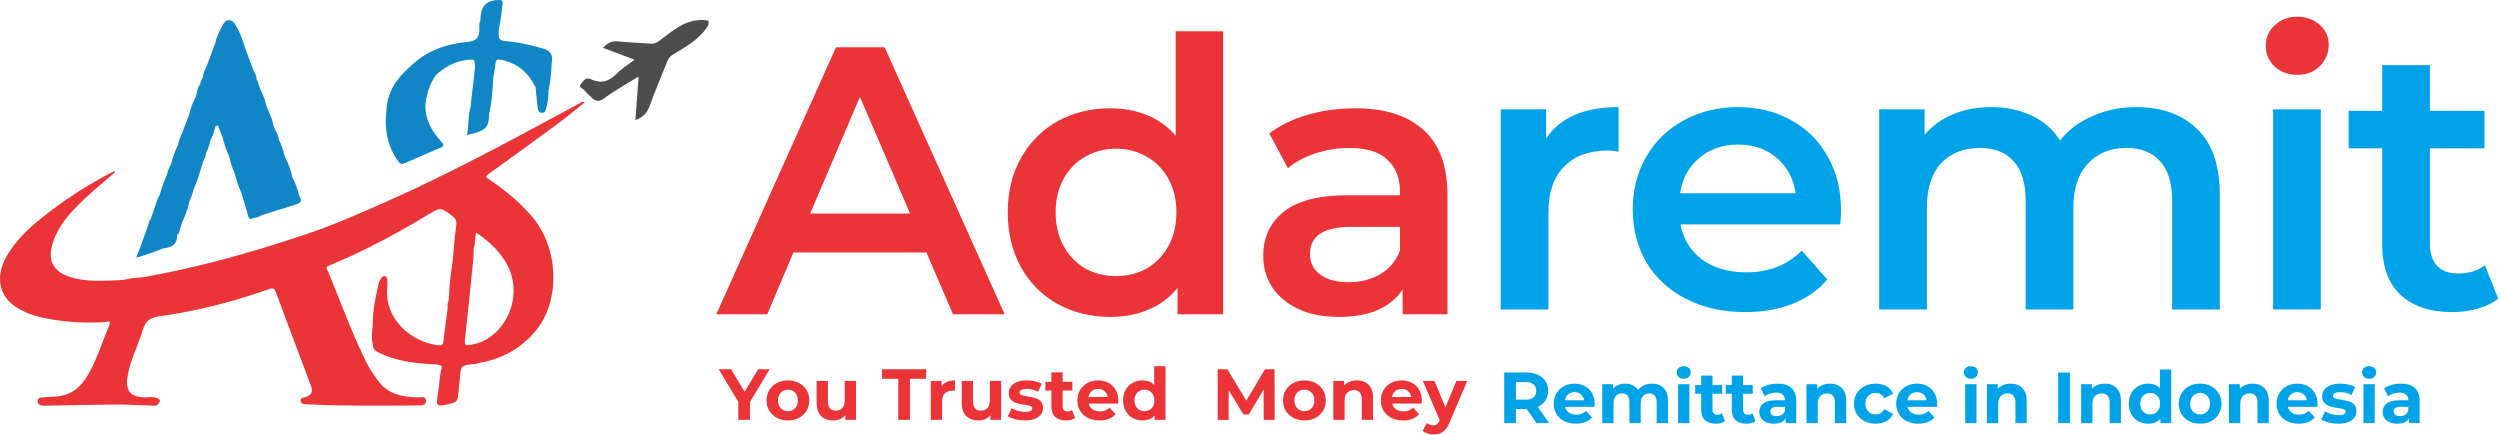
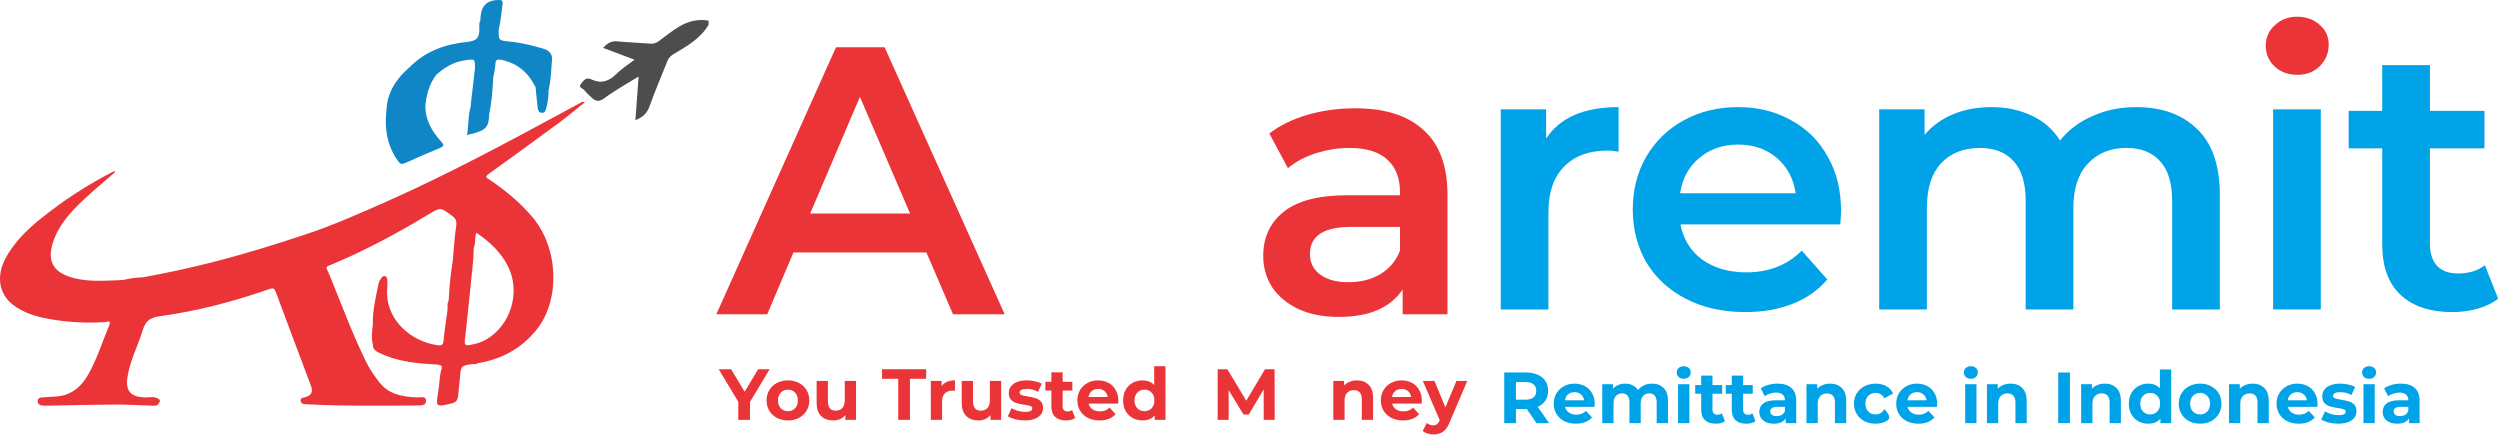
<svg xmlns="http://www.w3.org/2000/svg" width="1047" height="182" viewBox="0 0 1047 182" fill="none">
  <path d="M284.577 11.047C281.53 12.864 278.726 15.099 275.884 17.241C274.729 18.112 273.593 18.389 272.152 18.268C267.638 17.886 263.1 17.764 258.594 17.319C256.01 17.064 254.27 18.107 252.596 20.058C256.989 21.71 261.187 23.288 265.737 25C262.989 27.12 260.325 28.761 258.187 30.922C254.993 34.15 251.654 35.187 247.458 33.165C245.302 32.127 244.18 34.085 243.21 35.262C242.11 36.598 244.084 36.997 244.722 37.778C245.446 38.664 246.273 39.475 247.109 40.262C248.828 41.882 250.234 43.249 252.973 41.214C257.407 37.92 262.304 35.249 267.441 32.043C266.976 38.413 266.549 44.266 266.105 50.342C269.169 49.117 270.975 47.455 272.018 44.526C274.303 38.104 277.045 31.843 279.54 25.494C280.071 24.144 280.984 23.327 282.188 22.607C287.7 19.314 293.364 16.181 296.755 10.366C296.755 9.788 296.755 9.21 296.755 8.632C292.388 7.886 288.282 8.836 284.577 11.047Z" fill="#4D4D4D" />
  <path d="M169.682 68.279C174.498 66.089 179.363 64.003 184.249 61.974C185.798 61.331 186.158 60.831 184.884 59.435C180.785 54.941 177.85 49.903 178.192 43.52C178.299 42.976 178.433 42.428 178.439 41.884C179.096 38.039 180.311 34.402 182.787 31.236C186.217 28.219 189.996 25.94 194.635 25.262C198.981 24.626 198.971 24.554 198.894 28.834C198.353 33.471 197.812 38.107 197.271 42.744C197.229 43.299 197.187 43.854 197.145 44.41H197.146L197.182 44.425C195.983 48.359 196.271 52.456 195.603 56.536C203.448 54.758 204.704 53.569 204.854 47.973C205.901 42.868 206.313 37.692 206.575 32.5C206.575 32.5 206.575 32.5 206.576 32.5C206.89 30.61 207.377 28.728 207.471 26.827C207.568 24.859 208.384 24.739 210.047 25.086C216.784 26.495 221.349 30.508 224.305 36.56C224.585 39.397 224.832 42.239 225.163 45.07C225.287 46.132 225.627 47.23 226.976 47.258C228.162 47.283 228.536 46.315 228.779 45.365C229.419 42.867 229.785 40.33 229.743 37.744C229.743 37.744 229.743 37.745 229.744 37.745C230.744 33.539 230.871 29.23 231.186 24.949C231.37 22.444 229.834 21.061 227.597 20.401C222.997 19.045 218.346 17.877 213.561 17.416C208.78 16.956 208.774 17.014 208.853 12.247C208.953 11.933 209.041 11.62 209.084 11.313C209.824 8.171 210.039 4.946 210.464 1.755C210.581 0.871 210.612 0.028 209.255 0.003C204.231 -0.09 201.691 2.101 201.244 7.027C201.2 7.503 201.219 7.984 201.209 8.464C200.569 9.612 200.706 10.856 200.755 12.09C200.747 12.29 200.737 12.489 200.729 12.688C200.684 16.244 199.074 17.221 195.375 17.591C186.486 18.48 178.202 21.445 171.671 28.02C171.671 28.02 171.671 28.021 171.67 28.021C166.088 32.821 162.172 38.522 161.839 46.161C160.997 53.806 162.042 60.986 166.68 67.425C167.632 68.747 168.263 68.924 169.682 68.279Z" fill="#1186C7" />
-   <path d="M68.2 104.078C71.475 103.601 74.371 102.732 74.139 98.504C74.128 98.293 74.466 98.063 74.642 97.842C74.642 97.842 74.642 97.842 74.642 97.842C75.053 97.52 75.184 97.082 75.165 96.583C75.55 95.412 75.934 94.241 76.32 93.07C76.32 93.07 76.319 93.07 76.319 93.069H76.32C77.542 90.3 78.677 87.501 79.238 84.507C79.238 84.506 79.238 84.506 79.238 84.506C80.04 82.867 80.698 81.178 81.033 79.376C82.74 75.612 83.922 71.67 85.019 67.698C85.734 66.631 86.124 65.448 86.271 64.179C86.994 62.54 87.84 60.943 87.983 59.108C89.139 57.129 89.664 54.921 90.297 52.752C90.637 52.687 90.976 52.623 91.316 52.558C92.059 54.541 92.802 56.522 93.545 58.504C93.995 60.895 94.922 63.118 95.932 65.313V65.313C96.394 67.742 97.128 70.082 98.231 72.3C98.232 72.301 98.232 72.302 98.233 72.302C98.843 75.297 99.992 78.111 101.137 80.926C102.097 84.157 103.104 87.375 103.998 90.623C104.472 92.346 105.454 91.541 106.374 91.258C107.497 91.177 108.517 90.795 109.464 90.201C109.464 90.201 109.464 90.201 109.465 90.201C114.079 88.734 118.675 87.202 123.317 85.831C125.405 85.214 126.961 84.569 125.385 82.066C124.685 79.467 123.867 76.911 122.588 74.525C121.777 71.309 120.706 68.188 119.151 65.246C118.653 62.843 117.848 60.547 116.736 58.358C116.643 55.984 114.753 54.276 114.378 52.007C113.897 49.328 112.626 46.941 111.581 44.471C111.16 42.033 110.13 39.812 109.128 37.58C108.824 36.778 108.519 35.976 108.214 35.175C108.179 34.536 108.069 33.928 107.53 33.493L107.524 33.479C107.426 31.77 106.588 30.319 105.895 28.818C104.899 26.131 103.903 23.444 102.907 20.757C101.705 17.145 100.57 13.495 98.522 10.249C96.991 7.824 94.686 7.814 93.371 10.273C92.074 12.698 90.742 15.144 90.218 17.903C89.067 20.985 87.915 24.067 86.764 27.149C86.11 28.859 85.132 30.458 84.964 32.337C84.475 33.257 83.854 34.127 83.856 35.235C82.617 36.739 82.508 38.636 82.046 40.41C80.793 42.798 79.793 45.279 79.237 47.927C78.281 50.436 77.325 52.946 76.368 55.456C75.641 57.147 74.864 58.821 74.567 60.66C73.266 63.238 72.267 65.925 71.638 68.746C70.751 70.163 70.261 71.737 69.822 73.331C68.752 75.991 67.606 78.624 66.975 81.437C65.738 83.641 65.007 86.037 64.298 88.442C63.878 89.589 63.458 90.735 63.038 91.882C62.405 92.47 62.332 93.291 62.132 94.059C61.091 96.983 60.05 99.907 59.01 102.831C58.405 104.38 57.8 105.93 57.039 107.879C61.203 106.843 64.692 105.431 68.2 104.078ZM67.166 92.436C67.026 92.121 67.371 92.434 67.242 92.536C67.221 92.532 67.201 92.529 67.18 92.526C67.184 92.498 67.181 92.468 67.166 92.436Z" fill="#1186C7" />
  <path d="M243.902 42.603C241.395 43.95 238.906 45.333 236.401 46.685C212.032 59.836 187.667 72.979 162.318 84.218C151.141 89.173 139.999 94.151 128.387 98.031C115.154 102.453 101.833 106.554 88.302 109.982C78.938 112.355 69.512 114.401 60.005 116.099C59.826 116.001 59.662 116.022 59.513 116.161C56.92 116.268 54.352 116.551 51.837 117.22C51.119 117.266 50.401 117.311 49.684 117.356C47.761 117.426 45.84 117.511 43.917 117.561C39.086 117.688 34.278 117.514 29.614 116.077C22.26 113.811 19.811 109.2 22.065 101.909C24.399 94.36 29.562 88.776 35.126 83.548C39.267 79.656 43.67 76.041 47.958 72.303C48.008 72.303 48.055 72.224 48.1 72.066C48.144 71.91 48.086 71.758 47.927 71.611C36.758 77.268 26.319 84.067 16.611 91.95C11.147 96.386 6.167 101.315 2.653 107.549C-1.993 115.793 -0.483 123.951 6.755 128.593C9.93 130.629 13.415 132.049 17.104 132.879C25.903 134.858 34.812 135.421 43.81 134.928C44.507 134.89 46.752 133.836 45.774 136.18C42.889 143.09 40.658 150.287 36.948 156.839C33.929 162.17 29.657 165.722 23.243 166.069C21.417 166.168 19.596 166.334 17.77 166.422C16.692 166.473 15.799 166.77 15.776 167.999C15.754 169.16 16.583 169.697 17.628 169.832C18.387 169.93 19.167 169.904 19.937 169.89C29.375 169.729 38.814 169.474 48.253 169.427C53.354 169.402 58.457 169.745 63.56 169.881C64.671 169.91 65.939 170.173 66.553 168.776C67.121 168.133 67.159 167.546 66.371 167.046C64.526 165.822 62.462 166.529 60.506 166.438C54.619 166.166 52.514 163.663 53.387 157.911C54.437 150.981 57.796 144.818 59.803 138.215C60.91 134.569 62.707 133.017 66.687 132.478C82.369 130.353 97.634 126.335 112.578 121.129C113.887 120.673 114.794 120.396 115.449 122.164C120.36 135.416 125.388 148.624 130.332 161.863C131.159 164.078 130.302 165.635 128.009 166.278C126.99 166.563 125.625 166.623 125.926 168.055C126.183 169.275 127.534 169.255 128.585 169.312C143.901 170.139 159.232 169.903 174.558 169.813C176.056 169.804 178.499 169.981 178.443 167.841C178.386 165.691 176.052 166.495 174.651 166.43C168.647 166.152 162.925 165.286 158.889 160.113C156.753 157.375 154.785 154.53 153.26 151.409C147.516 139.653 142.977 127.387 138.055 115.286C136.404 111.226 135.679 112.14 140.097 110.271C153.765 104.487 166.767 97.459 179.445 89.793C184.515 86.727 184.467 86.784 189.23 90.298C190.798 91.455 191.389 92.525 191.067 94.584C190.398 98.85 190.17 103.184 189.761 107.49C189.72 108.022 189.679 108.553 189.639 109.085C188.826 114.304 188.174 119.54 187.983 124.824C187.956 125.167 187.929 125.509 187.903 125.851C187.399 126.807 187.383 127.834 187.457 128.875C187.414 129.409 187.372 129.944 187.329 130.478C186.797 134.47 186.143 138.451 185.789 142.459C185.636 144.192 185.219 144.807 183.401 144.584C172.598 143.259 161.002 134.067 162.202 120.607C162.304 119.465 162.264 118.303 162.192 117.157C162.15 116.485 161.93 115.748 161.119 115.632C160.362 115.525 159.883 116.058 159.538 116.674C159.21 117.261 158.747 117.829 158.619 118.461C157.462 124.194 155.981 129.885 156.151 135.807C155.828 138.686 155.411 141.565 156.175 144.441C156.128 146.298 157.449 147.113 158.839 147.786C165.663 151.085 173.001 152.076 180.456 152.514C181.36 152.562 182.263 152.609 183.167 152.656C183.167 152.656 183.167 152.656 183.167 152.656C183.771 152.832 184.374 153.006 184.977 153.182C184.983 153.503 184.988 153.825 184.994 154.146C184.03 157.297 184.087 160.599 183.568 163.817C182.473 170.603 182.48 170.531 189.096 168.949C190.916 168.513 191.692 167.643 191.842 165.886C192.055 163.394 192.436 160.915 192.617 158.422C192.994 153.22 192.96 153.218 197.816 152.468C198.628 152.54 199.433 152.574 200.157 152.092C210.031 150.465 218.277 146.022 224.635 138.179C234.653 125.82 234.082 104.116 223.053 90.994C217.86 84.815 211.698 79.801 205.084 75.267C204.262 74.703 202.692 74.265 204.589 72.898C214.35 65.871 224.09 58.814 233.768 51.675C237.498 48.924 241.047 45.928 244.905 42.862C244.25 42.686 244.02 42.54 243.902 42.603ZM187.667 131.163C187.668 131.163 187.67 131.164 187.671 131.164C187.669 131.169 187.671 131.174 187.669 131.179C187.669 131.173 187.667 131.168 187.667 131.163ZM212.738 111.505C218.183 122.313 213.906 136.473 203.346 142.337C201.309 143.468 199.09 144.085 196.795 144.475C195.146 144.756 194.45 144.604 194.691 142.49C195.98 131.205 197.07 119.898 198.208 108.597C198.323 107.453 198.295 106.295 198.334 105.144C198.376 104.619 198.418 104.094 198.46 103.569C199.298 101.777 198.714 99.76 199.477 97.44C205.04 101.251 209.726 105.528 212.738 111.505Z" fill="#EB3438" />
  <path d="M962.084 31.334C958.35 31.334 955.219 30.198 952.693 27.927C950.167 25.548 948.903 22.628 948.903 19.167C948.903 15.706 950.167 12.84 952.693 10.569C955.219 8.19 958.35 7 962.084 7C965.819 7 968.949 8.136 971.476 10.407C974.002 12.57 975.265 15.328 975.265 18.68C975.265 22.249 974.002 25.277 971.476 27.765C969.059 30.144 965.929 31.334 962.084 31.334Z" fill="#EB3438" />
  <path d="M647.517 58.037C653.268 49.249 663.385 44.855 677.868 44.855V63.53C676.164 63.216 674.62 63.059 673.236 63.059C665.462 63.059 659.391 65.308 655.025 69.807C650.659 74.201 648.476 80.583 648.476 88.953V129.599H628.508V45.796H647.517V58.037Z" fill="#00A3E8" />
  <path d="M771.023 88.168C771.023 89.528 770.917 91.464 770.704 93.975H703.772C704.943 100.148 707.978 105.065 712.877 108.727C717.882 112.284 724.059 114.062 731.407 114.062C740.779 114.062 748.5 111.028 754.57 104.96L765.273 117.044C761.439 121.543 756.593 124.943 750.736 127.245C744.879 129.546 738.276 130.697 730.928 130.697C721.556 130.697 713.303 128.866 706.168 125.205C699.033 121.543 693.495 116.469 689.554 109.982C685.721 103.391 683.804 95.963 683.804 87.698C683.804 79.537 685.667 72.213 689.395 65.727C693.229 59.136 698.5 54.009 705.209 50.347C711.919 46.686 719.48 44.855 727.893 44.855C736.199 44.855 743.601 46.686 750.097 50.347C756.7 53.905 761.812 58.979 765.432 65.57C769.16 72.057 771.023 79.589 771.023 88.168ZM727.893 60.548C721.503 60.548 716.072 62.431 711.599 66.198C707.233 69.859 704.57 74.777 703.612 80.95H752.014C751.162 74.881 748.553 69.964 744.187 66.198C739.82 62.431 734.389 60.548 727.893 60.548Z" fill="#00A3E8" />
  <path d="M894.676 44.855C905.432 44.855 913.951 47.941 920.235 54.114C926.518 60.182 929.659 69.336 929.659 81.577V129.599H909.691V84.088C909.691 76.765 908.041 71.272 904.74 67.61C901.438 63.844 896.699 61.961 890.522 61.961C883.813 61.961 878.435 64.158 874.388 68.552C870.341 72.841 868.318 79.014 868.318 87.07V129.599H848.35V84.088C848.35 76.765 846.7 71.272 843.398 67.61C840.097 63.844 835.358 61.961 829.181 61.961C822.365 61.961 816.934 64.105 812.887 68.395C808.947 72.684 806.977 78.909 806.977 87.07V129.599H787.009V45.796H806.018V56.468C809.213 52.702 813.207 49.824 817.999 47.837C822.791 45.849 828.116 44.855 833.973 44.855C840.363 44.855 846.007 46.058 850.906 48.464C855.911 50.766 859.852 54.218 862.727 58.822C866.241 54.428 870.767 51.028 876.305 48.621C881.843 46.11 887.966 44.855 894.676 44.855Z" fill="#00A3E8" />
  <path d="M951.981 45.796H971.949V129.599H951.981V45.796Z" fill="#00A3E8" />
  <path d="M1046.24 125.048C1043.9 126.931 1041.02 128.343 1037.61 129.285C1034.31 130.226 1030.8 130.697 1027.07 130.697C1017.7 130.697 1010.46 128.291 1005.35 123.478C1000.23 118.666 997.677 111.656 997.677 102.449V62.117H983.62V46.424H997.677V27.278H1017.65V46.424H1040.49V62.117H1017.65V101.979C1017.65 106.059 1018.66 109.197 1020.68 111.395C1022.7 113.487 1025.63 114.533 1029.47 114.533C1033.94 114.533 1037.67 113.382 1040.65 111.081L1046.24 125.048Z" fill="#00A3E8" />
  <path d="M387.979 105.73H332.296L321.319 131.607H300L350.114 19.792H370.478L420.752 131.607H399.115L387.979 105.73ZM381.138 89.437L360.137 40.558L339.296 89.437H381.138Z" fill="#EB3438" />
-   <path d="M512.253 13.084V131.607H493.162V120.585C489.874 124.632 485.79 127.667 480.911 129.69C476.139 131.713 470.836 132.725 465.002 132.725C456.835 132.725 449.464 130.915 442.888 127.294C436.418 123.673 431.327 118.562 427.615 111.959C423.903 105.251 422.047 97.583 422.047 88.958C422.047 80.332 423.903 72.718 427.615 66.115C431.327 59.513 436.418 54.402 442.888 50.781C449.464 47.16 456.835 45.35 465.002 45.35C470.623 45.35 475.767 46.308 480.434 48.225C485.101 50.142 489.078 53.017 492.366 56.851V13.084H512.253ZM467.389 115.633C472.161 115.633 476.457 114.568 480.275 112.439C484.093 110.202 487.116 107.061 489.343 103.014C491.571 98.968 492.684 94.282 492.684 88.958C492.684 83.633 491.571 78.948 489.343 74.901C487.116 70.854 484.093 67.766 480.275 65.636C476.457 63.4 472.161 62.282 467.389 62.282C462.616 62.282 458.32 63.4 454.502 65.636C450.684 67.766 447.661 70.854 445.434 74.901C443.206 78.948 442.093 83.633 442.093 88.958C442.093 94.282 443.206 98.968 445.434 103.014C447.661 107.061 450.684 110.202 454.502 112.439C458.32 114.568 462.616 115.633 467.389 115.633Z" fill="#EB3438" />
  <path d="M567.542 45.35C580.057 45.35 589.602 48.385 596.178 54.455C602.86 60.418 606.201 69.47 606.201 81.61V131.607H587.428V121.224C584.989 124.951 581.489 127.826 576.928 129.85C572.473 131.767 567.064 132.725 560.701 132.725C554.337 132.725 548.769 131.66 543.996 129.53C539.223 127.294 535.511 124.259 532.859 120.425C530.314 116.485 529.041 112.066 529.041 107.167C529.041 99.5 531.852 93.377 537.473 88.798C543.2 84.112 552.163 81.77 564.36 81.77H586.315V80.492C586.315 74.528 584.511 69.949 580.905 66.754C577.405 63.56 572.155 61.962 565.155 61.962C560.382 61.962 555.663 62.708 550.996 64.199C546.435 65.69 542.564 67.766 539.382 70.428L531.586 55.892C536.041 52.485 541.397 49.876 547.655 48.066C553.913 46.255 560.541 45.35 567.542 45.35ZM564.837 118.189C569.822 118.189 574.223 117.071 578.042 114.835C581.966 112.492 584.724 109.191 586.315 104.931V95.028H565.792C554.337 95.028 548.609 98.808 548.609 106.369C548.609 109.989 550.041 112.865 552.905 114.994C555.769 117.124 559.746 118.189 564.837 118.189Z" fill="#EB3438" />
  <path d="M643.485 177.199L639.396 171.294H634.884V177.199H629.979V156.001H639.154C641.032 156.001 642.657 156.314 644.03 156.94C645.423 157.565 646.493 158.454 647.24 159.604C647.987 160.755 648.36 162.118 648.36 163.693C648.36 165.267 647.977 166.63 647.209 167.781C646.462 168.911 645.392 169.779 643.999 170.385L648.754 177.199H643.485ZM643.394 163.693C643.394 162.501 643.01 161.593 642.243 160.967C641.476 160.321 640.355 159.998 638.882 159.998H634.884V167.387H638.882C640.355 167.387 641.476 167.064 642.243 166.418C643.01 165.772 643.394 164.864 643.394 163.693Z" fill="#00A3E8" />
  <path d="M667.873 169.113C667.873 169.174 667.842 169.598 667.782 170.385H655.457C655.679 171.394 656.204 172.192 657.032 172.777C657.859 173.363 658.889 173.656 660.12 173.656C660.968 173.656 661.715 173.534 662.361 173.292C663.028 173.03 663.643 172.626 664.209 172.081L666.722 174.806C665.188 176.563 662.947 177.441 659.999 177.441C658.162 177.441 656.537 177.088 655.124 176.381C653.711 175.654 652.62 174.655 651.853 173.383C651.086 172.111 650.702 170.668 650.702 169.053C650.702 167.458 651.076 166.024 651.823 164.752C652.59 163.46 653.63 162.461 654.942 161.755C656.274 161.028 657.758 160.664 659.394 160.664C660.988 160.664 662.432 161.008 663.724 161.694C665.016 162.38 666.025 163.37 666.752 164.662C667.499 165.934 667.873 167.417 667.873 169.113ZM659.424 164.238C658.354 164.238 657.456 164.541 656.729 165.146C656.002 165.752 655.558 166.58 655.396 167.629H663.421C663.26 166.6 662.816 165.782 662.089 165.176C661.362 164.551 660.474 164.238 659.424 164.238Z" fill="#00A3E8" />
  <path d="M691.883 160.664C693.922 160.664 695.537 161.27 696.728 162.481C697.939 163.672 698.545 165.469 698.545 167.872V177.199H693.821V168.598C693.821 167.306 693.548 166.347 693.003 165.722C692.478 165.075 691.721 164.752 690.732 164.752C689.622 164.752 688.743 165.116 688.097 165.843C687.451 166.549 687.128 167.609 687.128 169.022V177.199H682.404V168.598C682.404 166.034 681.375 164.752 679.315 164.752C678.225 164.752 677.357 165.116 676.711 165.843C676.065 166.549 675.742 167.609 675.742 169.022V177.199H671.018V160.907H675.53V162.784C676.136 162.098 676.873 161.573 677.741 161.209C678.629 160.846 679.598 160.664 680.648 160.664C681.799 160.664 682.838 160.896 683.767 161.361C684.696 161.805 685.443 162.461 686.008 163.329C686.674 162.481 687.512 161.825 688.521 161.361C689.551 160.896 690.671 160.664 691.883 160.664Z" fill="#00A3E8" />
  <path d="M702.779 160.907H707.503V177.199H702.779V160.907ZM705.141 158.635C704.273 158.635 703.567 158.383 703.021 157.878C702.476 157.374 702.204 156.748 702.204 156.001C702.204 155.254 702.476 154.628 703.021 154.123C703.567 153.619 704.273 153.366 705.141 153.366C706.009 153.366 706.716 153.608 707.261 154.093C707.806 154.578 708.079 155.183 708.079 155.91C708.079 156.697 707.806 157.353 707.261 157.878C706.716 158.383 706.009 158.635 705.141 158.635Z" fill="#00A3E8" />
  <path d="M722.396 176.411C721.931 176.755 721.356 177.017 720.67 177.199C720.003 177.36 719.297 177.441 718.55 177.441C716.612 177.441 715.108 176.946 714.038 175.957C712.988 174.968 712.463 173.514 712.463 171.596V164.904H709.95V161.27H712.463V157.303H717.187V161.27H721.245V164.904H717.187V171.536C717.187 172.222 717.359 172.757 717.702 173.141C718.065 173.504 718.57 173.686 719.216 173.686C719.963 173.686 720.599 173.484 721.124 173.08L722.396 176.411Z" fill="#00A3E8" />
  <path d="M735.201 176.411C734.736 176.755 734.161 177.017 733.475 177.199C732.808 177.36 732.102 177.441 731.355 177.441C729.417 177.441 727.913 176.946 726.843 175.957C725.793 174.968 725.268 173.514 725.268 171.596V164.904H722.755V161.27H725.268V157.303H729.992V161.27H734.05V164.904H729.992V171.536C729.992 172.222 730.164 172.757 730.507 173.141C730.87 173.504 731.375 173.686 732.021 173.686C732.768 173.686 733.404 173.484 733.929 173.08L735.201 176.411Z" fill="#00A3E8" />
  <path d="M744.424 160.664C746.948 160.664 748.886 161.27 750.238 162.481C751.591 163.672 752.267 165.479 752.267 167.902V177.199H747.846V175.17C746.958 176.684 745.302 177.441 742.88 177.441C741.628 177.441 740.538 177.229 739.609 176.805C738.701 176.381 738.004 175.796 737.52 175.049C737.035 174.302 736.793 173.454 736.793 172.505C736.793 170.991 737.358 169.8 738.489 168.931C739.639 168.063 741.406 167.629 743.788 167.629H747.543C747.543 166.6 747.23 165.812 746.604 165.267C745.978 164.702 745.04 164.419 743.788 164.419C742.92 164.419 742.062 164.561 741.214 164.843C740.386 165.106 739.68 165.469 739.094 165.934L737.398 162.633C738.287 162.007 739.347 161.522 740.578 161.179C741.83 160.836 743.112 160.664 744.424 160.664ZM744.061 174.261C744.868 174.261 745.585 174.08 746.211 173.716C746.836 173.333 747.281 172.777 747.543 172.051V170.385H744.303C742.365 170.385 741.396 171.021 741.396 172.293C741.396 172.899 741.628 173.383 742.092 173.746C742.577 174.09 743.233 174.261 744.061 174.261Z" fill="#00A3E8" />
  <path d="M766.445 160.664C768.464 160.664 770.089 161.27 771.321 162.481C772.572 163.693 773.198 165.489 773.198 167.872V177.199H768.474V168.598C768.474 167.306 768.191 166.347 767.626 165.722C767.061 165.075 766.243 164.752 765.173 164.752C763.982 164.752 763.033 165.126 762.327 165.873C761.62 166.6 761.267 167.69 761.267 169.143V177.199H756.543V160.907H761.055V162.814C761.681 162.128 762.458 161.603 763.387 161.24C764.315 160.856 765.335 160.664 766.445 160.664Z" fill="#00A3E8" />
-   <path d="M785.531 177.441C783.795 177.441 782.23 177.088 780.837 176.381C779.465 175.654 778.384 174.655 777.597 173.383C776.83 172.111 776.446 170.668 776.446 169.053C776.446 167.438 776.83 165.994 777.597 164.722C778.384 163.45 779.465 162.461 780.837 161.755C782.23 161.028 783.795 160.664 785.531 160.664C787.247 160.664 788.741 161.028 790.013 161.755C791.305 162.461 792.244 163.481 792.829 164.813L789.165 166.781C788.317 165.287 787.096 164.541 785.501 164.541C784.269 164.541 783.25 164.944 782.442 165.752C781.635 166.559 781.231 167.66 781.231 169.053C781.231 170.446 781.635 171.546 782.442 172.353C783.25 173.161 784.269 173.565 785.501 173.565C787.116 173.565 788.337 172.818 789.165 171.324L792.829 173.322C792.244 174.615 791.305 175.624 790.013 176.351C788.741 177.078 787.247 177.441 785.531 177.441Z" fill="#00A3E8" />
+   <path d="M785.531 177.441C783.795 177.441 782.23 177.088 780.837 176.381C779.465 175.654 778.384 174.655 777.597 173.383C776.83 172.111 776.446 170.668 776.446 169.053C776.446 167.438 776.83 165.994 777.597 164.722C778.384 163.45 779.465 162.461 780.837 161.755C782.23 161.028 783.795 160.664 785.531 160.664C787.247 160.664 788.741 161.028 790.013 161.755C791.305 162.461 792.244 163.481 792.829 164.813L789.165 166.781C788.317 165.287 787.096 164.541 785.501 164.541C784.269 164.541 783.25 164.944 782.442 165.752C781.635 166.559 781.231 167.66 781.231 169.053C781.231 170.446 781.635 171.546 782.442 172.353C783.25 173.161 784.269 173.565 785.501 173.565C787.116 173.565 788.337 172.818 789.165 171.324C792.244 174.615 791.305 175.624 790.013 176.351C788.741 177.078 787.247 177.441 785.531 177.441Z" fill="#00A3E8" />
  <path d="M811.301 169.113C811.301 169.174 811.271 169.598 811.21 170.385H798.885C799.107 171.394 799.632 172.192 800.46 172.777C801.288 173.363 802.317 173.656 803.549 173.656C804.397 173.656 805.144 173.534 805.79 173.292C806.456 173.03 807.072 172.626 807.637 172.081L810.151 174.806C808.616 176.563 806.375 177.441 803.428 177.441C801.591 177.441 799.965 177.088 798.552 176.381C797.139 175.654 796.049 174.655 795.282 173.383C794.515 172.111 794.131 170.668 794.131 169.053C794.131 167.458 794.504 166.024 795.251 164.752C796.019 163.46 797.058 162.461 798.371 161.755C799.703 161.028 801.187 160.664 802.822 160.664C804.417 160.664 805.86 161.008 807.153 161.694C808.445 162.38 809.454 163.37 810.181 164.662C810.928 165.934 811.301 167.417 811.301 169.113ZM802.852 164.238C801.782 164.238 800.884 164.541 800.157 165.146C799.43 165.752 798.986 166.58 798.825 167.629H806.85C806.688 166.6 806.244 165.782 805.517 165.176C804.79 164.551 803.902 164.238 802.852 164.238Z" fill="#00A3E8" />
  <path d="M823.023 160.907H827.747V177.199H823.023V160.907ZM825.385 158.635C824.516 158.635 823.81 158.383 823.265 157.878C822.72 157.374 822.447 156.748 822.447 156.001C822.447 155.254 822.72 154.628 823.265 154.123C823.81 153.619 824.516 153.366 825.385 153.366C826.253 153.366 826.959 153.608 827.504 154.093C828.049 154.578 828.322 155.183 828.322 155.91C828.322 156.697 828.049 157.353 827.504 157.878C826.959 158.383 826.253 158.635 825.385 158.635Z" fill="#00A3E8" />
  <path d="M842.033 160.664C844.052 160.664 845.677 161.27 846.909 162.481C848.161 163.693 848.786 165.489 848.786 167.872V177.199H844.062V168.598C844.062 167.306 843.78 166.347 843.214 165.722C842.649 165.075 841.832 164.752 840.762 164.752C839.57 164.752 838.622 165.126 837.915 165.873C837.208 166.6 836.855 167.69 836.855 169.143V177.199H832.131V160.907H836.643V162.814C837.269 162.128 838.046 161.603 838.975 161.24C839.904 160.856 840.923 160.664 842.033 160.664Z" fill="#00A3E8" />
  <path d="M861.978 156.001H866.884V177.199H861.978V156.001Z" fill="#00A3E8" />
  <path d="M881.484 160.664C883.502 160.664 885.128 161.27 886.359 162.481C887.611 163.693 888.237 165.489 888.237 167.872V177.199H883.513V168.598C883.513 167.306 883.23 166.347 882.665 165.722C882.099 165.075 881.282 164.752 880.212 164.752C879.021 164.752 878.072 165.126 877.365 165.873C876.659 166.6 876.305 167.69 876.305 169.143V177.199H871.581V160.907H876.093V162.814C876.719 162.128 877.496 161.603 878.425 161.24C879.354 160.856 880.373 160.664 881.484 160.664Z" fill="#00A3E8" />
  <path d="M909.291 154.729V177.199H904.779V175.321C903.608 176.734 901.912 177.441 899.692 177.441C898.157 177.441 896.764 177.098 895.513 176.411C894.281 175.725 893.312 174.746 892.605 173.474C891.899 172.202 891.546 170.728 891.546 169.053C891.546 167.377 891.899 165.903 892.605 164.631C893.312 163.359 894.281 162.38 895.513 161.694C896.764 161.008 898.157 160.664 899.692 160.664C901.771 160.664 903.396 161.32 904.567 162.633V154.729H909.291ZM900.509 173.565C901.7 173.565 902.69 173.161 903.477 172.353C904.264 171.526 904.658 170.425 904.658 169.053C904.658 167.68 904.264 166.59 903.477 165.782C902.69 164.954 901.7 164.541 900.509 164.541C899.298 164.541 898.299 164.954 897.511 165.782C896.724 166.59 896.33 167.68 896.33 169.053C896.33 170.425 896.724 171.526 897.511 172.353C898.299 173.161 899.298 173.565 900.509 173.565Z" fill="#00A3E8" />
  <path d="M921.416 177.441C919.7 177.441 918.155 177.088 916.783 176.381C915.43 175.654 914.37 174.655 913.603 173.383C912.836 172.111 912.452 170.668 912.452 169.053C912.452 167.438 912.836 165.994 913.603 164.722C914.37 163.45 915.43 162.461 916.783 161.755C918.155 161.028 919.7 160.664 921.416 160.664C923.132 160.664 924.666 161.028 926.019 161.755C927.371 162.461 928.431 163.45 929.198 164.722C929.966 165.994 930.349 167.438 930.349 169.053C930.349 170.668 929.966 172.111 929.198 173.383C928.431 174.655 927.371 175.654 926.019 176.381C924.666 177.088 923.132 177.441 921.416 177.441ZM921.416 173.565C922.627 173.565 923.616 173.161 924.383 172.353C925.171 171.526 925.565 170.425 925.565 169.053C925.565 167.68 925.171 166.59 924.383 165.782C923.616 164.954 922.627 164.541 921.416 164.541C920.204 164.541 919.205 164.954 918.418 165.782C917.63 166.59 917.237 167.68 917.237 169.053C917.237 170.425 917.63 171.526 918.418 172.353C919.205 173.161 920.204 173.565 921.416 173.565Z" fill="#00A3E8" />
  <path d="M943.409 160.664C945.428 160.664 947.053 161.27 948.285 162.481C949.536 163.693 950.162 165.489 950.162 167.872V177.199H945.438V168.598C945.438 167.306 945.156 166.347 944.59 165.722C944.025 165.075 943.207 164.752 942.137 164.752C940.946 164.752 939.997 165.126 939.291 165.873C938.584 166.6 938.231 167.69 938.231 169.143V177.199H933.507V160.907H938.019V162.814C938.645 162.128 939.422 161.603 940.351 161.24C941.279 160.856 942.299 160.664 943.409 160.664Z" fill="#00A3E8" />
  <path d="M970.581 169.113C970.581 169.174 970.551 169.598 970.49 170.385H958.165C958.387 171.394 958.912 172.192 959.74 172.777C960.567 173.363 961.597 173.656 962.828 173.656C963.676 173.656 964.423 173.534 965.069 173.292C965.736 173.03 966.351 172.626 966.917 172.081L969.43 174.806C967.896 176.563 965.655 177.441 962.707 177.441C960.87 177.441 959.245 177.088 957.832 176.381C956.419 175.654 955.328 174.655 954.561 173.383C953.794 172.111 953.411 170.668 953.411 169.053C953.411 167.458 953.784 166.024 954.531 164.752C955.298 163.46 956.338 162.461 957.65 161.755C958.983 161.028 960.466 160.664 962.102 160.664C963.697 160.664 965.14 161.008 966.432 161.694C967.724 162.38 968.734 163.37 969.46 164.662C970.207 165.934 970.581 167.417 970.581 169.113ZM962.132 164.238C961.062 164.238 960.164 164.541 959.437 165.146C958.71 165.752 958.266 166.58 958.104 167.629H966.129C965.968 166.6 965.524 165.782 964.797 165.176C964.07 164.551 963.182 164.238 962.132 164.238Z" fill="#00A3E8" />
  <path d="M979.207 177.441C977.854 177.441 976.532 177.279 975.24 176.956C973.948 176.613 972.918 176.189 972.151 175.685L973.726 172.293C974.453 172.757 975.331 173.141 976.361 173.444C977.39 173.726 978.4 173.868 979.389 173.868C981.387 173.868 982.387 173.373 982.387 172.384C982.387 171.919 982.114 171.586 981.569 171.384C981.024 171.182 980.186 171.011 979.056 170.87C977.723 170.668 976.623 170.436 975.755 170.173C974.887 169.911 974.13 169.446 973.484 168.78C972.858 168.114 972.545 167.165 972.545 165.934C972.545 164.904 972.838 163.995 973.423 163.208C974.029 162.401 974.897 161.775 976.027 161.331C977.178 160.886 978.531 160.664 980.085 160.664C981.236 160.664 982.377 160.796 983.507 161.058C984.658 161.3 985.607 161.643 986.354 162.088L984.779 165.449C983.346 164.641 981.781 164.238 980.085 164.238C979.076 164.238 978.319 164.379 977.814 164.662C977.309 164.944 977.057 165.308 977.057 165.752C977.057 166.257 977.33 166.61 977.875 166.812C978.42 167.014 979.288 167.205 980.479 167.387C981.811 167.609 982.902 167.851 983.75 168.114C984.597 168.356 985.334 168.81 985.96 169.477C986.586 170.143 986.899 171.071 986.899 172.263C986.899 173.272 986.596 174.17 985.99 174.958C985.385 175.745 984.496 176.361 983.326 176.805C982.175 177.229 980.802 177.441 979.207 177.441Z" fill="#00A3E8" />
  <path d="M989.814 160.907H994.538V177.199H989.814V160.907ZM992.176 158.635C991.308 158.635 990.601 158.383 990.056 157.878C989.511 157.374 989.238 156.748 989.238 156.001C989.238 155.254 989.511 154.628 990.056 154.123C990.601 153.619 991.308 153.366 992.176 153.366C993.044 153.366 993.75 153.608 994.295 154.093C994.841 154.578 995.113 155.183 995.113 155.91C995.113 156.697 994.841 157.353 994.295 157.878C993.75 158.383 993.044 158.635 992.176 158.635Z" fill="#00A3E8" />
  <path d="M1005.49 160.664C1008.02 160.664 1009.96 161.27 1011.31 162.481C1012.66 163.672 1013.34 165.479 1013.34 167.902V177.199H1008.92V175.17C1008.03 176.684 1006.37 177.441 1003.95 177.441C1002.7 177.441 1001.61 177.229 1000.68 176.805C999.77 176.381 999.073 175.796 998.589 175.049C998.104 174.302 997.862 173.454 997.862 172.505C997.862 170.991 998.427 169.8 999.558 168.931C1000.71 168.063 1002.48 167.629 1004.86 167.629H1008.61C1008.61 166.6 1008.3 165.812 1007.67 165.267C1007.05 164.702 1006.11 164.419 1004.86 164.419C1003.99 164.419 1003.13 164.561 1002.28 164.843C1001.46 165.106 1000.75 165.469 1000.16 165.934L998.468 162.633C999.356 162.007 1000.42 161.522 1001.65 161.179C1002.9 160.836 1004.18 160.664 1005.49 160.664ZM1005.13 174.261C1005.94 174.261 1006.65 174.08 1007.28 173.716C1007.91 173.333 1008.35 172.777 1008.61 172.051V170.385H1005.37C1003.43 170.385 1002.47 171.021 1002.47 172.293C1002.47 172.899 1002.7 173.383 1003.16 173.746C1003.65 174.09 1004.3 174.261 1005.13 174.261Z" fill="#00A3E8" />
  <path d="M314.097 168.326V175.836H309.191V168.265L300.985 154.638H306.193L311.856 164.056L317.519 154.638H322.334L314.097 168.326Z" fill="#EB3438" />
  <path d="M330.002 176.078C328.286 176.078 326.742 175.725 325.369 175.018C324.016 174.292 322.956 173.292 322.189 172.02C321.422 170.748 321.038 169.305 321.038 167.69C321.038 166.075 321.422 164.631 322.189 163.359C322.956 162.088 324.016 161.098 325.369 160.392C326.742 159.665 328.286 159.302 330.002 159.302C331.718 159.302 333.252 159.665 334.605 160.392C335.958 161.098 337.018 162.088 337.785 163.359C338.552 164.631 338.935 166.075 338.935 167.69C338.935 169.305 338.552 170.748 337.785 172.02C337.018 173.292 335.958 174.292 334.605 175.018C333.252 175.725 331.718 176.078 330.002 176.078ZM330.002 172.202C331.213 172.202 332.203 171.798 332.97 170.991C333.757 170.163 334.151 169.063 334.151 167.69C334.151 166.317 333.757 165.227 332.97 164.419C332.203 163.592 331.213 163.178 330.002 163.178C328.791 163.178 327.791 163.592 327.004 164.419C326.217 165.227 325.823 166.317 325.823 167.69C325.823 169.063 326.217 170.163 327.004 170.991C327.791 171.798 328.791 172.202 330.002 172.202Z" fill="#EB3438" />
  <path d="M358.506 159.544V175.836H354.024V173.898C353.399 174.604 352.652 175.15 351.784 175.533C350.915 175.896 349.977 176.078 348.967 176.078C346.827 176.078 345.131 175.462 343.88 174.231C342.628 172.999 342.002 171.172 342.002 168.75V159.544H346.726V168.053C346.726 170.678 347.827 171.99 350.027 171.99C351.158 171.99 352.066 171.627 352.753 170.9C353.439 170.153 353.782 169.053 353.782 167.599V159.544H358.506Z" fill="#EB3438" />
  <path d="M376.183 158.635H369.4V154.638H387.872V158.635H381.089V175.836H376.183V158.635Z" fill="#EB3438" />
  <path d="M394.336 161.694C394.901 160.907 395.658 160.311 396.607 159.907C397.576 159.503 398.686 159.302 399.938 159.302V163.662C399.413 163.622 399.06 163.602 398.878 163.602C397.526 163.602 396.466 163.985 395.699 164.752C394.931 165.499 394.548 166.63 394.548 168.144V175.836H389.824V159.544H394.336V161.694Z" fill="#EB3438" />
  <path d="M419.279 159.544V175.836H414.797V173.898C414.171 174.604 413.424 175.15 412.556 175.533C411.688 175.896 410.749 176.078 409.74 176.078C407.6 176.078 405.904 175.462 404.652 174.231C403.4 172.999 402.775 171.172 402.775 168.75V159.544H407.499V168.053C407.499 170.678 408.599 171.99 410.799 171.99C411.93 171.99 412.838 171.627 413.525 170.9C414.211 170.153 414.554 169.053 414.554 167.599V159.544H419.279Z" fill="#EB3438" />
  <path d="M429.136 176.078C427.784 176.078 426.461 175.917 425.169 175.594C423.877 175.25 422.848 174.827 422.08 174.322L423.655 170.93C424.382 171.394 425.26 171.778 426.29 172.081C427.319 172.364 428.329 172.505 429.318 172.505C431.317 172.505 432.316 172.01 432.316 171.021C432.316 170.557 432.043 170.224 431.498 170.022C430.953 169.82 430.115 169.648 428.985 169.507C427.652 169.305 426.552 169.073 425.684 168.81C424.816 168.548 424.059 168.084 423.413 167.417C422.787 166.751 422.474 165.802 422.474 164.571C422.474 163.541 422.767 162.633 423.352 161.845C423.958 161.038 424.826 160.412 425.957 159.968C427.107 159.524 428.46 159.302 430.014 159.302C431.165 159.302 432.306 159.433 433.436 159.695C434.587 159.938 435.536 160.281 436.283 160.725L434.708 164.086C433.275 163.279 431.71 162.875 430.014 162.875C429.005 162.875 428.248 163.016 427.743 163.299C427.239 163.582 426.986 163.945 426.986 164.389C426.986 164.894 427.259 165.247 427.804 165.449C428.349 165.651 429.217 165.843 430.408 166.024C431.741 166.246 432.831 166.489 433.679 166.751C434.527 166.993 435.263 167.448 435.889 168.114C436.515 168.78 436.828 169.709 436.828 170.9C436.828 171.909 436.525 172.808 435.92 173.595C435.314 174.382 434.426 174.998 433.255 175.442C432.104 175.866 430.731 176.078 429.136 176.078Z" fill="#EB3438" />
  <path d="M450.251 175.049C449.786 175.392 449.211 175.654 448.525 175.836C447.859 175.997 447.152 176.078 446.405 176.078C444.467 176.078 442.963 175.584 441.893 174.594C440.843 173.605 440.318 172.152 440.318 170.234V163.541H437.805V159.907H440.318V155.94H445.042V159.907H449.1V163.541H445.042V170.173C445.042 170.859 445.214 171.394 445.557 171.778C445.92 172.141 446.425 172.323 447.071 172.323C447.818 172.323 448.454 172.121 448.979 171.717L450.251 175.049Z" fill="#EB3438" />
  <path d="M468.359 167.75C468.359 167.811 468.329 168.235 468.268 169.022H455.943C456.165 170.032 456.69 170.829 457.518 171.415C458.345 172 459.375 172.293 460.607 172.293C461.454 172.293 462.201 172.172 462.847 171.929C463.514 171.667 464.129 171.263 464.695 170.718L467.208 173.444C465.674 175.2 463.433 176.078 460.485 176.078C458.648 176.078 457.023 175.725 455.61 175.018C454.197 174.292 453.107 173.292 452.339 172.02C451.572 170.748 451.189 169.305 451.189 167.69C451.189 166.095 451.562 164.662 452.309 163.39C453.076 162.098 454.116 161.098 455.428 160.392C456.761 159.665 458.245 159.302 459.88 159.302C461.475 159.302 462.918 159.645 464.21 160.331C465.502 161.018 466.512 162.007 467.238 163.299C467.985 164.571 468.359 166.055 468.359 167.75ZM459.91 162.875C458.84 162.875 457.942 163.178 457.215 163.783C456.488 164.389 456.044 165.217 455.882 166.267H463.907C463.746 165.237 463.302 164.419 462.575 163.814C461.848 163.188 460.96 162.875 459.91 162.875Z" fill="#EB3438" />
  <path d="M488.099 153.366V175.836H483.587V173.958C482.416 175.372 480.72 176.078 478.499 176.078C476.965 176.078 475.572 175.735 474.32 175.049C473.089 174.362 472.12 173.383 471.413 172.111C470.707 170.839 470.353 169.366 470.353 167.69C470.353 166.014 470.707 164.541 471.413 163.269C472.12 161.997 473.089 161.018 474.32 160.331C475.572 159.645 476.965 159.302 478.499 159.302C480.579 159.302 482.204 159.958 483.375 161.27V153.366H488.099ZM479.317 172.202C480.508 172.202 481.497 171.798 482.285 170.991C483.072 170.163 483.466 169.063 483.466 167.69C483.466 166.317 483.072 165.227 482.285 164.419C481.497 163.592 480.508 163.178 479.317 163.178C478.106 163.178 477.106 163.592 476.319 164.419C475.532 165.227 475.138 166.317 475.138 167.69C475.138 169.063 475.532 170.163 476.319 170.991C477.106 171.798 478.106 172.202 479.317 172.202Z" fill="#EB3438" />
  <path d="M529.247 175.836L529.216 163.117L522.978 173.595H520.768L514.56 163.39V175.836H509.957V154.638H514.014L521.949 167.811L529.761 154.638H533.789L533.85 175.836H529.247Z" fill="#EB3438" />
-   <path d="M546.298 176.078C544.582 176.078 543.038 175.725 541.665 175.018C540.312 174.292 539.252 173.292 538.485 172.02C537.718 170.748 537.334 169.305 537.334 167.69C537.334 166.075 537.718 164.631 538.485 163.359C539.252 162.088 540.312 161.098 541.665 160.392C543.038 159.665 544.582 159.302 546.298 159.302C548.014 159.302 549.548 159.665 550.901 160.392C552.254 161.098 553.314 162.088 554.081 163.359C554.848 164.631 555.232 166.075 555.232 167.69C555.232 169.305 554.848 170.748 554.081 172.02C553.314 173.292 552.254 174.292 550.901 175.018C549.548 175.725 548.014 176.078 546.298 176.078ZM546.298 172.202C547.509 172.202 548.499 171.798 549.266 170.991C550.053 170.163 550.447 169.063 550.447 167.69C550.447 166.317 550.053 165.227 549.266 164.419C548.499 163.592 547.509 163.178 546.298 163.178C545.087 163.178 544.087 163.592 543.3 164.419C542.513 165.227 542.119 166.317 542.119 167.69C542.119 169.063 542.513 170.163 543.3 170.991C544.087 171.798 545.087 172.202 546.298 172.202Z" fill="#EB3438" />
  <path d="M568.292 159.302C570.31 159.302 571.936 159.907 573.167 161.119C574.419 162.33 575.045 164.127 575.045 166.509V175.836H570.321V167.236C570.321 165.944 570.038 164.985 569.473 164.359C568.907 163.713 568.09 163.39 567.02 163.39C565.829 163.39 564.88 163.763 564.173 164.51C563.467 165.237 563.113 166.327 563.113 167.781V175.836H558.389V159.544H562.901V161.452C563.527 160.765 564.304 160.24 565.233 159.877C566.162 159.493 567.181 159.302 568.292 159.302Z" fill="#EB3438" />
  <path d="M595.463 167.75C595.463 167.811 595.433 168.235 595.372 169.022H583.047C583.269 170.032 583.794 170.829 584.622 171.415C585.45 172 586.479 172.293 587.711 172.293C588.559 172.293 589.306 172.172 589.952 171.929C590.618 171.667 591.234 171.263 591.799 170.718L594.312 173.444C592.778 175.2 590.537 176.078 587.59 176.078C585.753 176.078 584.127 175.725 582.714 175.018C581.301 174.292 580.211 173.292 579.444 172.02C578.677 170.748 578.293 169.305 578.293 167.69C578.293 166.095 578.666 164.662 579.413 163.39C580.181 162.098 581.22 161.098 582.533 160.392C583.865 159.665 585.349 159.302 586.984 159.302C588.579 159.302 590.022 159.645 591.314 160.331C592.607 161.018 593.616 162.007 594.343 163.299C595.09 164.571 595.463 166.055 595.463 167.75ZM587.014 162.875C585.944 162.875 585.046 163.178 584.319 163.783C583.592 164.389 583.148 165.217 582.987 166.267H591.012C590.85 165.237 590.406 164.419 589.679 163.814C588.952 163.188 588.064 162.875 587.014 162.875Z" fill="#EB3438" />
  <path d="M614.484 159.544L607.125 176.835C606.378 178.713 605.449 180.035 604.339 180.802C603.249 181.569 601.926 181.953 600.372 181.953C599.524 181.953 598.686 181.822 597.858 181.559C597.031 181.297 596.354 180.934 595.829 180.469L597.556 177.108C597.919 177.431 598.333 177.683 598.797 177.865C599.282 178.047 599.756 178.137 600.22 178.137C600.866 178.137 601.391 177.976 601.795 177.653C602.199 177.35 602.562 176.835 602.885 176.108L602.946 175.957L595.89 159.544H600.765L605.338 170.597L609.941 159.544H614.484Z" fill="#EB3438" />
</svg>